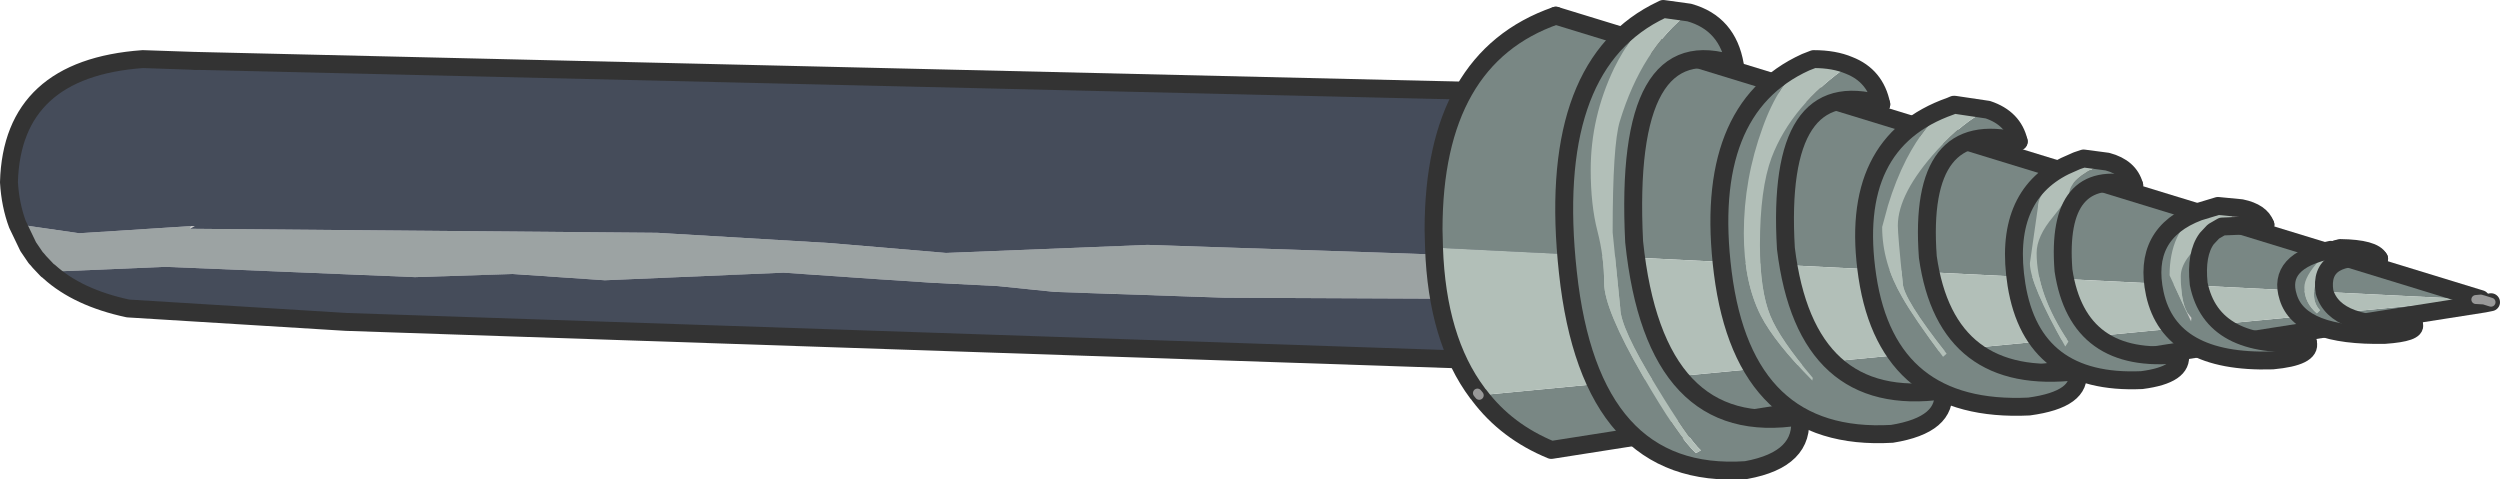
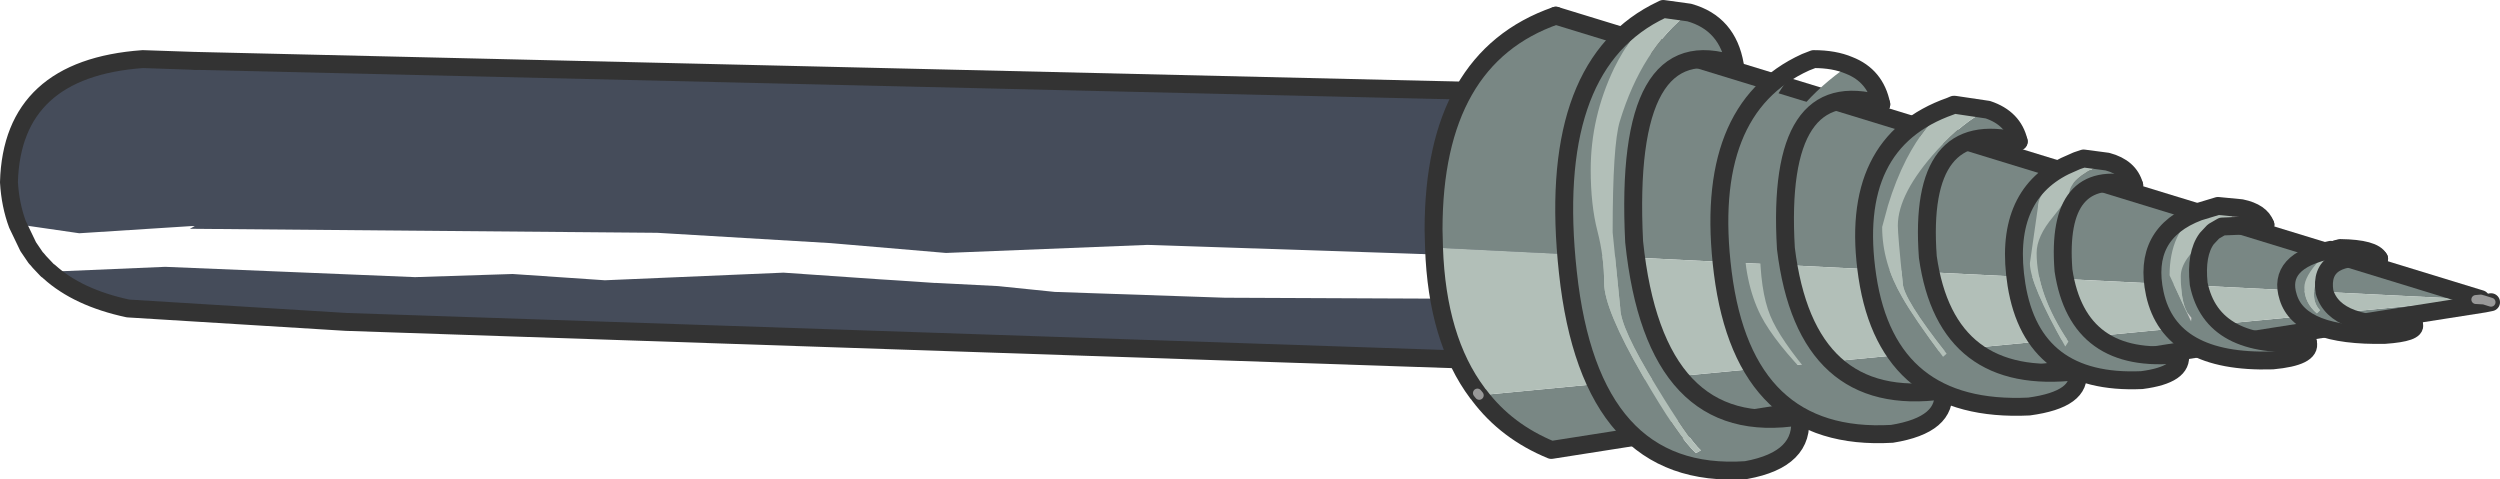
<svg xmlns="http://www.w3.org/2000/svg" height="53.55px" width="279.2px">
  <g transform="matrix(1.0, 0.0, 0.0, 1.0, 158.75, 26.0)">
-     <path d="M20.45 3.1 L20.35 3.35 20.35 3.1 20.45 3.1 M-137.55 -0.45 L-137.4 -0.75 -137.0 -0.75 -137.55 -0.45" fill="#cccccc" fill-rule="evenodd" stroke="none" />
-     <path d="M20.35 3.35 L20.3 3.45 19.45 5.45 18.85 6.6 1.05 7.35 -21.95 7.25 -40.95 6.6 -47.3 5.95 -54.15 5.6 -54.35 5.6 -58.8 5.3 -60.4 5.2 -71.25 4.45 -91.2 5.3 -101.5 4.6 -112.4 4.95 -140.3 3.8 -153.25 4.35 -153.5 4.15 -154.35 3.25 -154.6 2.95 -154.7 2.85 -154.75 2.8 -155.6 1.55 -156.8 -0.95 -149.9 0.05 -137.4 -0.75 -137.55 -0.45 -85.35 0.0 -66.0 1.15 -53.1 2.25 -30.6 1.35 -2.0 2.3 20.35 3.1 20.35 3.35" fill="#9ca3a3" fill-rule="evenodd" stroke="none" />
    <path d="M10.2 -15.75 Q21.2 -9.65 21.25 -0.55 L20.45 3.1 20.35 3.1 -2.0 2.3 -30.6 1.35 -53.1 2.25 -66.0 1.15 -85.35 0.0 -137.55 -0.45 -137.0 -0.75 -137.4 -0.75 -149.9 0.05 -156.8 -0.95 Q-157.6 -3.1 -157.75 -5.65 -157.4 -18.35 -142.8 -19.4 L-136.95 -19.2 -136.9 -19.2 10.2 -15.75 M18.85 6.6 Q15.7 11.75 8.95 14.3 L-120.1 9.95 -144.45 8.45 Q-150.05 7.25 -153.25 4.35 L-140.3 3.8 -112.4 4.95 -101.5 4.6 -91.2 5.3 -71.25 4.45 -60.4 5.2 -58.8 5.3 -54.35 5.6 -54.15 5.6 -47.3 5.95 -40.95 6.6 -21.95 7.25 1.05 7.35 18.85 6.6" fill="#454c5a" fill-rule="evenodd" stroke="none" />
    <path d="M10.2 -15.75 Q21.2 -9.65 21.25 -0.55 L20.45 3.1 20.35 3.35 20.3 3.45 19.45 5.45 18.85 6.6 Q15.7 11.75 8.95 14.3 L-120.1 9.95 -144.45 8.45 Q-150.05 7.25 -153.25 4.35 M-153.5 4.15 L-154.35 3.25 -154.6 2.95 -154.7 2.85 -154.75 2.8 -155.6 1.55 -156.8 -0.95 Q-157.6 -3.1 -157.75 -5.65 -157.4 -18.35 -142.8 -19.4 L-136.95 -19.2" fill="none" stroke="#333333" stroke-linecap="round" stroke-linejoin="round" stroke-width="2.0" />
    <path d="M-136.9 -19.2 L10.2 -15.75 Z" fill="none" stroke="#333333" stroke-linecap="round" stroke-linejoin="round" stroke-width="2.0" />
    <path d="M117.8 7.25 L118.3 7.4 118.65 7.5 119.45 7.75 118.7 7.9 118.65 7.5 117.75 7.45 117.8 7.25 M118.3 7.4 L117.75 7.45 118.3 7.4" fill="#cccccc" fill-rule="evenodd" stroke="none" />
    <path d="M1.4 1.65 L1.35 -0.35 Q1.35 -19.5 15.0 -24.25 L117.8 7.25 117.75 7.45 118.65 7.5 118.7 7.9 14.5 24.25 Q9.5 22.2 6.45 18.15 L117.75 7.45 1.4 1.65" fill="#798784" fill-rule="evenodd" stroke="none" />
    <path d="M6.45 18.15 L6.25 17.9 Q1.75 11.9 1.4 1.65 L117.75 7.45 6.45 18.15" fill="#b2bfb8" fill-rule="evenodd" stroke="none" />
    <path d="M1.4 1.65 L1.35 -0.35 Q1.35 -19.5 15.0 -24.25 M119.45 7.75 L118.7 7.9 14.5 24.25 Q9.5 22.2 6.45 18.15 M6.25 17.9 Q1.75 11.9 1.4 1.65" fill="none" stroke="#333333" stroke-linecap="round" stroke-linejoin="round" stroke-width="2.0" />
    <path d="M15.0 -24.25 L117.8 7.25 118.3 7.4" fill="none" stroke="#333333" stroke-linecap="round" stroke-linejoin="round" stroke-width="2.0" />
    <path d="M118.3 7.4 L118.65 7.5 119.45 7.75 M6.45 18.15 L6.25 17.9 M117.75 7.45 L118.3 7.4 M117.75 7.45 L118.65 7.5" fill="none" stroke="#999999" stroke-linecap="round" stroke-linejoin="round" stroke-width="1.0" />
    <path d="M29.9 -24.6 Q34.2 -23.4 35.0 -18.75 22.55 -23.05 23.75 1.0 26.05 23.15 42.25 20.5 42.85 25.3 36.25 26.5 18.85 27.7 16.35 4.4 13.9 -18.1 26.1 -24.55 23.4 -22.2 21.5 -18.35 18.9 -12.9 18.9 -7.05 18.9 -3.1 19.65 -0.2 20.4 2.7 20.4 5.6 20.4 8.5 24.7 15.95 28.6 22.7 30.65 24.6 L31.2 24.3 Q29.75 22.95 26.2 17.1 22.2 10.6 22.2 8.4 L21.35 -0.05 Q21.35 -9.85 22.15 -12.45 24.6 -20.5 29.9 -24.6" fill="#798784" fill-rule="evenodd" stroke="none" />
    <path d="M26.1 -24.55 L27.0 -25.0 29.9 -24.6 Q24.6 -20.5 22.15 -12.45 21.35 -9.85 21.35 -0.05 L22.2 8.4 Q22.2 10.6 26.2 17.1 29.75 22.95 31.2 24.3 L30.65 24.6 Q28.6 22.7 24.7 15.95 20.4 8.5 20.4 5.6 20.4 2.7 19.65 -0.2 18.9 -3.1 18.9 -7.05 18.9 -12.9 21.5 -18.35 23.4 -22.2 26.1 -24.55" fill="#b2bfb8" fill-rule="evenodd" stroke="none" />
    <path d="M26.1 -24.55 L27.0 -25.0 29.9 -24.6 Q34.2 -23.4 35.0 -18.75 22.55 -23.05 23.75 1.0 26.05 23.15 42.25 20.5 42.85 25.3 36.25 26.5 18.85 27.7 16.35 4.4 13.9 -18.1 26.1 -24.55 Z" fill="none" stroke="#333333" stroke-linecap="round" stroke-linejoin="round" stroke-width="2.0" />
    <path d="M47.75 -18.7 Q50.7 -17.55 51.35 -14.35 39.55 -17.8 40.7 1.75 42.9 19.75 58.25 17.6 58.75 21.45 52.55 22.45 36.05 23.4 33.65 4.45 31.35 -13.8 42.9 -19.05 39.9 -16.8 38.1 -11.75 36.0 -6.0 36.0 0.05 36.0 5.5 37.9 9.25 39.45 12.25 43.65 16.5 L43.7 16.2 Q40.0 11.85 38.95 9.25 37.8 6.45 37.8 1.35 37.8 -4.9 39.1 -8.4 41.35 -14.3 47.75 -18.7" fill="#798784" fill-rule="evenodd" stroke="none" />
-     <path d="M42.9 -19.05 L43.8 -19.4 Q46.1 -19.4 47.75 -18.7 41.35 -14.3 39.1 -8.4 37.8 -4.9 37.8 1.35 37.8 6.45 38.95 9.25 40.0 11.85 43.7 16.2 L43.65 16.5 Q39.45 12.25 37.9 9.25 36.0 5.5 36.0 0.05 36.0 -6.0 38.1 -11.75 39.9 -16.8 42.9 -19.05" fill="#b2bfb8" fill-rule="evenodd" stroke="none" />
    <path d="M42.9 -19.05 L43.8 -19.4 Q46.1 -19.4 47.75 -18.7 50.7 -17.55 51.35 -14.35 M58.25 17.6 Q58.75 21.45 52.55 22.45 36.05 23.4 33.65 4.45 31.35 -13.8 42.9 -19.05" fill="none" stroke="#333333" stroke-linecap="round" stroke-linejoin="round" stroke-width="2.0" />
    <path d="M51.35 -14.35 Q39.55 -17.8 40.7 1.75 42.9 19.75 58.25 17.6" fill="none" stroke="#333333" stroke-linecap="round" stroke-linejoin="round" stroke-width="2.0" />
    <path d="M59.1 -14.15 L58.9 -14.1 Q56.25 -12.25 54.15 -8.2 52.95 -5.85 52.1 -3.05 L51.45 -0.65 Q51.45 3.35 53.7 7.2 55.0 9.5 58.25 13.85 L58.65 13.5 Q53.75 7.3 53.75 5.6 53.2 0.25 53.2 -0.8 53.2 -4.4 57.6 -9.25 60.5 -12.4 63.25 -13.75 66.1 -12.8 66.7 -10.2 55.4 -13.0 56.55 2.7 58.6 17.2 73.25 15.45 73.8 18.6 67.85 19.4 52.1 20.15 49.8 4.9 47.55 -10.1 59.1 -14.15" fill="#798784" fill-rule="evenodd" stroke="none" />
    <path d="M59.1 -14.15 L59.45 -14.3 59.55 -14.3 63.25 -13.75 Q60.5 -12.4 57.6 -9.25 53.2 -4.4 53.2 -0.8 53.2 0.25 53.75 5.6 53.75 7.3 58.65 13.5 L58.25 13.85 Q55.0 9.5 53.7 7.2 51.45 3.35 51.45 -0.65 L52.1 -3.05 Q52.95 -5.85 54.15 -8.2 56.25 -12.25 58.9 -14.1 L59.1 -14.15" fill="#b2bfb8" fill-rule="evenodd" stroke="none" />
    <path d="M63.25 -13.75 L59.55 -14.3 59.45 -14.3 59.1 -14.15 Q47.55 -10.1 49.8 4.9 52.1 20.15 67.85 19.4 73.8 18.6 73.25 15.45 M63.25 -13.75 Q66.1 -12.8 66.7 -10.2" fill="none" stroke="#333333" stroke-linecap="round" stroke-linejoin="round" stroke-width="2.0" />
    <path d="M66.7 -10.2 Q55.4 -13.0 56.55 2.7 58.6 17.2 73.25 15.45" fill="none" stroke="#333333" stroke-linecap="round" stroke-linejoin="round" stroke-width="2.0" />
    <path d="M73.2 -8.05 L72.0 -7.15 71.85 -7.45 73.2 -8.05" fill="#999999" fill-rule="evenodd" stroke="none" />
    <path d="M71.85 -7.45 L72.0 -7.15 Q68.85 -4.6 68.85 -2.9 L67.95 3.4 Q67.95 5.7 71.9 12.7 L72.25 12.15 Q68.7 6.85 68.7 2.25 68.7 0.4 70.55 -1.8 72.35 -4.05 72.35 -4.35 72.35 -6.0 75.95 -7.65 L76.6 -7.95 Q79.05 -7.3 79.6 -5.3 70.8 -7.35 71.7 4.2 73.3 14.8 84.7 13.55 85.1 15.85 80.45 16.45 68.25 17.0 66.45 5.8 64.9 -4.0 71.85 -7.45" fill="#798784" fill-rule="evenodd" stroke="none" />
    <path d="M72.0 -7.15 L73.2 -8.05 73.95 -8.3 76.6 -7.95 75.95 -7.65 Q72.35 -6.0 72.35 -4.35 72.35 -4.05 70.55 -1.8 68.7 0.4 68.7 2.25 68.7 6.85 72.25 12.15 L71.9 12.7 Q67.95 5.7 67.95 3.4 L68.85 -2.9 Q68.85 -4.6 72.0 -7.15" fill="#b2bfb8" fill-rule="evenodd" stroke="none" />
    <path d="M73.2 -8.05 L71.85 -7.45 Q64.9 -4.0 66.45 5.8 68.25 17.0 80.45 16.45 85.1 15.85 84.7 13.55 M76.6 -7.95 L73.95 -8.3 73.2 -8.05 M79.6 -5.3 Q79.05 -7.3 76.6 -7.95" fill="none" stroke="#333333" stroke-linecap="round" stroke-linejoin="round" stroke-width="2.0" />
    <path d="M84.7 13.55 Q73.3 14.8 71.7 4.2 70.8 -7.35 79.6 -5.3" fill="none" stroke="#333333" stroke-linecap="round" stroke-linejoin="round" stroke-width="2.0" />
    <path d="M89.4 -0.7 L91.55 -2.75 Q93.75 -2.3 94.25 -0.9 L89.4 -0.7" fill="#999999" fill-rule="evenodd" stroke="none" />
    <path d="M85.45 8.85 L85.5 8.85 86.0 9.5 85.95 9.9 85.45 8.85 M87.7 0.65 L88.45 -0.15 87.75 0.6 87.7 0.65" fill="#cccccc" fill-rule="evenodd" stroke="none" />
    <path d="M86.8 -2.35 Q83.55 -0.05 83.55 4.75 L85.45 8.85 85.95 9.9 86.0 9.5 85.5 8.85 Q84.8 7.6 84.8 4.85 84.8 2.95 87.7 0.65 86.45 2.35 86.8 5.7 88.3 13.1 99.0 12.25 99.4 13.85 95.05 14.25 83.6 14.6 81.9 6.8 80.45 0.05 86.8 -2.35" fill="#798784" fill-rule="evenodd" stroke="none" />
    <path d="M91.55 -2.75 L89.4 -0.7 88.45 -0.15 87.7 0.65 Q84.8 2.95 84.8 4.85 84.8 7.6 85.5 8.85 L85.45 8.85 83.55 4.75 Q83.55 -0.05 86.8 -2.35 L88.95 -3.0 91.55 -2.75" fill="#b2bfb8" fill-rule="evenodd" stroke="none" />
    <path d="M94.25 -0.9 Q93.75 -2.3 91.55 -2.75 L88.95 -3.0 86.8 -2.35 Q80.45 0.05 81.9 6.8 83.6 14.6 95.05 14.25 99.4 13.85 99.0 12.25" fill="none" stroke="#333333" stroke-linecap="round" stroke-linejoin="round" stroke-width="2.0" />
    <path d="M89.4 -0.7 L94.25 -0.9 M87.7 0.65 L88.45 -0.15 89.4 -0.7 M87.7 0.65 Q86.45 2.35 86.8 5.7 88.3 13.1 99.0 12.25" fill="none" stroke="#333333" stroke-linecap="round" stroke-linejoin="round" stroke-width="2.0" />
    <path d="M102.45 1.75 L102.6 1.7 Q106.35 1.75 106.95 2.9 100.15 2.05 100.85 6.6 102.05 10.75 110.85 10.25 111.15 11.15 107.6 11.4 98.15 11.6 96.8 7.2 95.5 3.15 101.55 1.9 100.95 2.35 100.3 3.05 98.6 4.9 98.6 6.1 98.6 7.8 100.0 9.0 L100.35 8.65 Q99.0 7.2 100.35 4.55 101.15 2.95 102.45 1.75" fill="#798784" fill-rule="evenodd" stroke="none" />
    <path d="M101.55 1.9 L102.2 1.8 102.45 1.75 Q101.15 2.95 100.35 4.55 99.0 7.2 100.35 8.65 L100.0 9.0 Q98.6 7.8 98.6 6.1 98.6 4.9 100.3 3.05 100.95 2.35 101.55 1.9" fill="#b2bfb8" fill-rule="evenodd" stroke="none" />
    <path d="M102.45 1.75 L102.6 1.7 Q106.35 1.75 106.95 2.9 M110.85 10.25 Q111.15 11.15 107.6 11.4 98.15 11.6 96.8 7.2 95.5 3.15 101.55 1.9 M102.2 1.8 L102.45 1.75" fill="none" stroke="#333333" stroke-linecap="round" stroke-linejoin="round" stroke-width="2.0" />
    <path d="M106.95 2.9 Q100.15 2.05 100.85 6.6 102.05 10.75 110.85 10.25" fill="none" stroke="#333333" stroke-linecap="round" stroke-linejoin="round" stroke-width="2.0" />
  </g>
</svg>